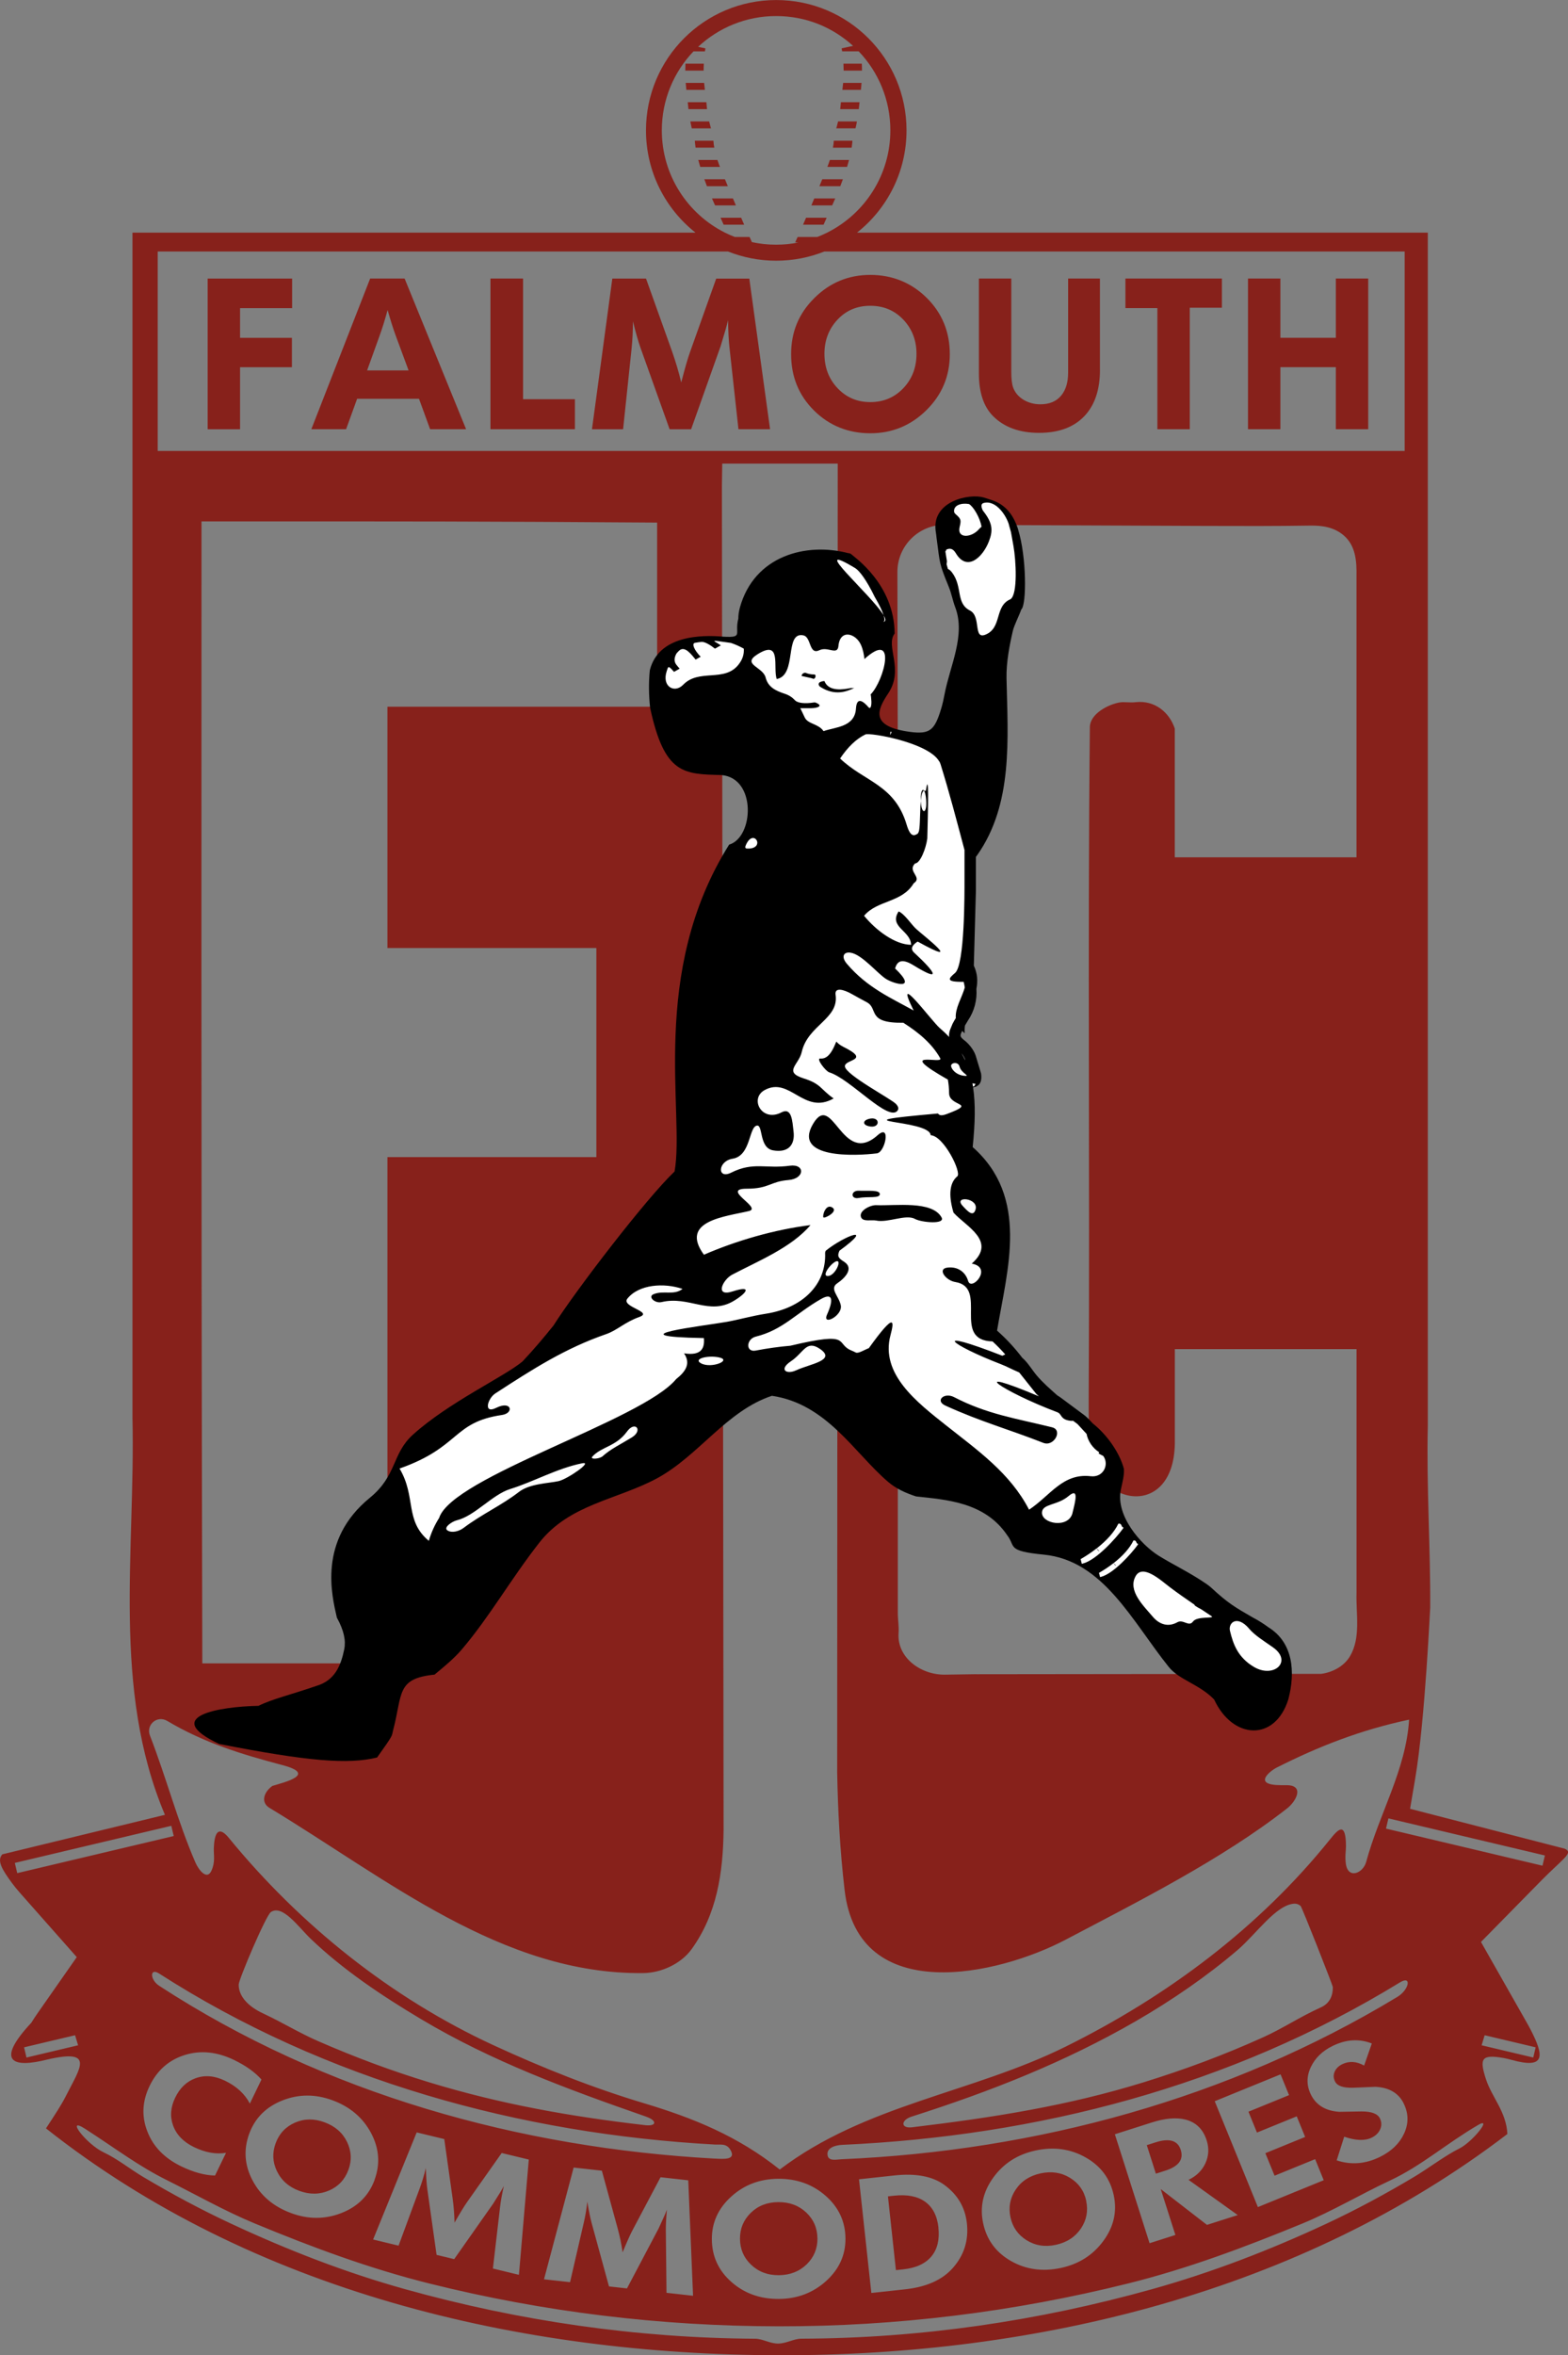
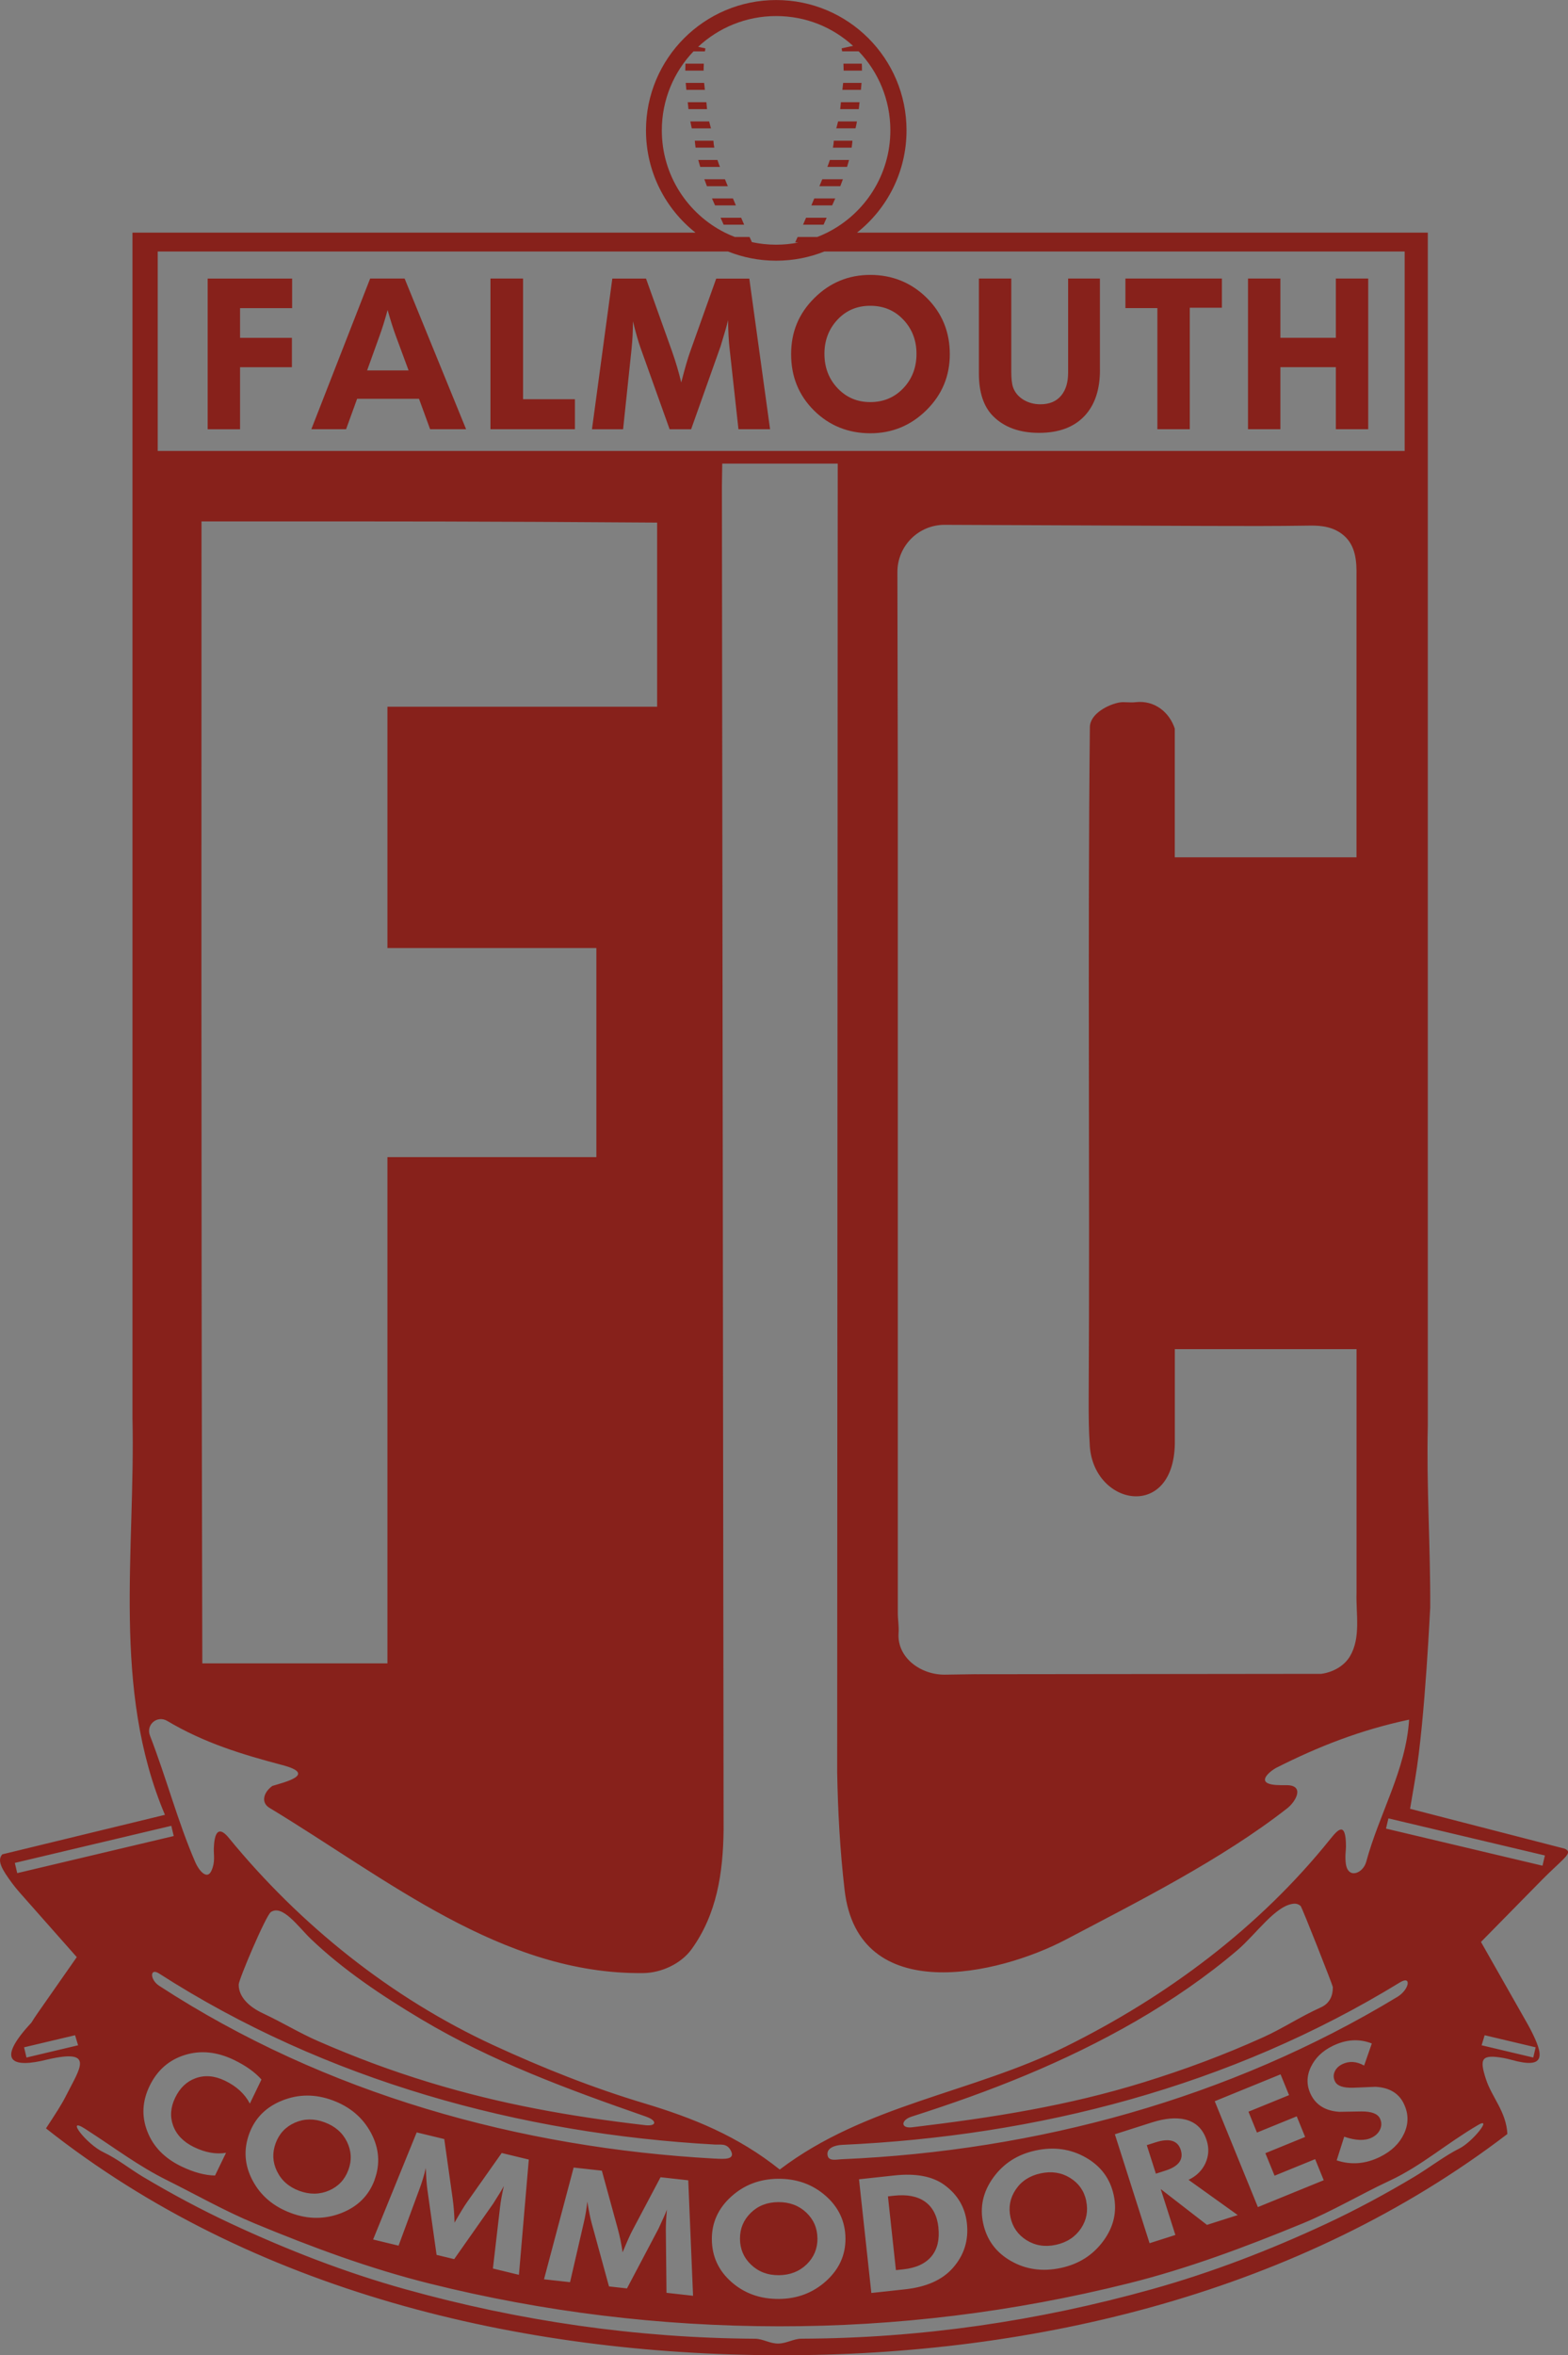
<svg xmlns="http://www.w3.org/2000/svg" id="Layer_2" data-name="Layer 2" viewBox="0 0 371.33 557.5">
  <rect x="0" y="0" width="371.33" height="557.5" fill="#808080" stroke="none" />
  <defs>
    <style>
      .cls-1 {
        fill: #fff;
      }

      .cls-1, .cls-2, .cls-3 {
        fill-rule: evenodd;
        stroke-width: 0px;
      }

      .cls-2 {
        fill: #87211b;
      }
    </style>
  </defs>
  <g id="Layer_1-2" data-name="Layer 1">
    <g>
      <path class="cls-2" d="M198.39,109.74h-27.35c-.04,1.76-.06,3.5-.08,5.24l.4,318.18c-.12,10.19-1.61,19.97-7.59,28.24-2.48,3.42-7.12,5.58-11.38,5.64-33.43.41-60.95-22.45-88.56-39.1-2.16-1.3-1.35-3.76.67-5.2,2.74-.85,10.76-2.72,2.39-4.93-9.56-2.53-18.47-5.22-27.29-10.46-2.38-1.41-5.08.9-4.09,3.46,3.95,10.21,6.54,20.27,10.75,30.02.8,1.85,2.76,4.3,3.81,1.98.96-2.13.5-3.62.57-5.41.19-4.72,1.68-4.65,3.56-2.35,16.81,20.53,38.37,37.86,62.68,49.07,11.59,5.34,23.31,10.03,35.68,13.74,11.55,3.47,22.15,7.73,32.1,15.68,20.24-15.38,45.51-18.11,67.64-29.06,24.08-11.92,45.87-28.17,62.73-49.16,1.74-2.16,3.7-4.43,3.72,1.7,0,1.13-.26,2.16-.05,4,.46,3.92,4.1,2.42,4.84-.31,3.11-11.48,9.42-21.78,10.16-33.66-11.49,2.43-21.53,6.37-31.48,11.41-1.13.57-5.95,4.08,1.14,4.1.4,0,.87,0,1.42,0,4.19.06,2.16,3.83.05,5.48-15.49,12.11-35.24,22.02-52.42,31.07-15.93,8.4-49.16,16.06-52.39-11.71-1.1-9.44-1.59-18.68-1.76-27.81,0,0,.13-307.38.13-309.86h0ZM184.38,554.73c-2.04.06-3.67-1.13-5.58-1.14-28.09-.17-55.8-4.19-82.79-11.71-14.23-3.96-27.95-9.31-41.32-15.54-7.12-3.32-14.06-7.05-20.8-11.06-3.15-1.88-6.03-4.24-9.31-5.79-4.22-1.99-9.24-8.69-4.41-5.58,7.61,4.91,12.43,8.69,19.37,12.15,7.18,3.58,13.64,7.28,20.78,10.24,13.56,5.62,27.2,10.69,41.45,14.24,27.07,6.75,54.68,10.08,82.6,10.11,27.98.04,55.64-3.39,82.74-10.13,14.19-3.53,27.75-8.62,41.3-14.19,7.14-2.94,13.72-6.89,20.77-10.19,7.47-3.49,13.24-8.68,20.85-13.14,3.56-2.09-1.33,4.02-4.41,5.55-3.44,1.71-7.16,4.59-10.73,6.73-6.59,3.94-13.67,7.77-20.81,11.1-13.34,6.22-27.11,11.53-41.32,15.5-27.04,7.54-54.74,11.6-82.94,11.7-1.86,0-3.46,1.1-5.45,1.15h0ZM169.34,510.96c-46.33-2.55-92.32-15.3-131.64-40.91-2.22-1.44-2.27-4.34-.04-2.92,39.45,25.34,85.56,37.96,131.68,40.5,1.32.07,2.69-.33,3.63,1.25,1.45,2.44-1.58,2.18-3.63,2.07h0ZM199.43,511.09c-1.29.06-3.1.54-3.42-.8-.43-1.81,1.67-2.51,3.41-2.59,46.19-2.09,91.88-13.8,132.12-38.46,2.83-1.73,2.2,1.72-.61,3.43-39.83,24.1-85.45,36.43-131.5,38.43h0ZM153.04,501.04c2.59.9,2.53,2.32-.25,2-17.95-2.08-34.35-5.02-51.11-10.13-9.07-2.76-17.58-5.94-26.31-9.75-4.55-1.98-8.36-4.37-13.12-6.6-3.28-1.53-5.75-3.9-5.72-6.81.02-1.23,6.45-16.38,7.62-17.16,2.78-1.85,6.49,3.51,9.45,6.35,7.6,7.28,16.77,13.43,26.15,19.02,16.73,9.98,34.61,16.57,53.29,23.07h0ZM216,503.54c-2.75.33-2.71-1.7-.1-2.53,18.82-6,36.25-12.89,52.98-22.53,8.63-4.98,16.98-10.73,24.2-16.9,4.39-3.75,9.05-10.65,13.37-10.97.59-.04,1.1.15,1.55.53.33.27,7.64,18.86,7.64,19.21.02,2.01-.71,3.84-2.8,4.79-5.2,2.36-9.03,5-13.82,7.15-9.34,4.21-18.47,7.59-28.18,10.6-17.97,5.56-35.62,8.35-54.84,10.65h0ZM91.75,393.73h-43.84c-.32-133.66-.17-209.83-.19-270.31,52.23-.01,64.28-.02,107.9.28v43.59h-63.87v57.11h49.48v49.49h-49.48v119.84h0ZM231.21,396.29c-2.45.03-4.92.07-7.4.11-5.71.09-11.43-4.01-11.01-9.85.12-1.67-.21-3.32-.18-4.96v-197.34l-.1-48.84c-.01-6.19,5.02-11.21,11.21-11.18l61.93.26c8.22.03,16.44.05,24.65-.08,2.8-.04,5.6.36,7.88,2.3,2.87,2.44,3.12,6.15,3.05,9.7v66.52h-43.03v-30.45c-1.25-3.86-4.76-6.78-9.27-6.27-1.39.16-2.69-.11-3.71.05-2.62.41-7.1,2.63-7.13,5.86-.55,52.96.02,105.98-.28,158.93-.02,4.36.04,7.81.23,10.54.4,14.76,19.84,18.65,20.17.17v-22.42h43.03v57.63c-.16,5.08,1.07,10.6-1.53,15.04-1.39,2.37-4.09,3.83-6.82,4.2l-81.67.09h0ZM164.69,55.07H31.37v280.55c.72,31.62-4.93,64.13,7.69,93.96L.55,438.93c-1.34,1.48-.08,3.59,2.35,6.88.57.77,1.18,1.5,1.81,2.22l13.47,15.23-9.26,13.25c-.52.75-1.03,1.5-1.49,2.27-8.7,9.33-4.35,10.78,3.74,8.73,11.46-2.65,7.78,1.99,4.4,8.69-1.07,2.12-2.6,4.42-4.68,7.6,48.79,38.59,112.17,53.56,173.52,53.7,60.85.13,123.51-14.88,172.56-52.37-.25-5.28-3.69-8.7-5.07-12.97-1.57-4.86-1.14-5.95,4.16-5.02.63.11,1.27.27,1.92.45,8.15,2.26,7.66-1.02,4.47-7.21-.26-.5-.52-.99-.8-1.47l-10.93-19.24,14.42-14.67c.56-.57,1.12-1.12,1.69-1.67,3.88-3.75,5.71-4.91,3.67-5.75l-36.57-9.43,1.2-7.06c2.41-14.16,3.57-41.57,3.57-40.42.08-14.35-.91-28.87-.57-43.17V55.07h-135.18c7.15-5.65,11.73-14.4,11.73-24.21,0-17.04-13.81-30.85-30.85-30.85s-30.85,13.81-30.85,30.85c0,9.82,4.58,18.56,11.73,24.21h0ZM193.58,56.1h-4.69c-.2.43-.38.85-.57,1.25l.72.06c-1.69.33-3.44.51-5.24.51-1.97,0-3.89-.21-5.74-.61-.18-.38-.36-.79-.55-1.21h-3.48c-.8-.31-1.58-.65-2.34-1.03-8.87-4.44-14.96-13.62-14.96-24.21,0-7.26,2.86-13.85,7.5-18.7h2.71c.03-.24.07-.47.11-.71,0,0-.7-.15-1.72-.37,4.84-4.51,11.33-7.28,18.46-7.28s13.42,2.68,18.23,7.06c-.99.21-2.7.58-2.7.58.04.24.08.47.11.71h3.92c4.65,4.86,7.5,11.45,7.5,18.7,0,10.6-6.09,19.77-14.96,24.21-.76.38-1.54.73-2.34,1.03h0ZM195.22,59.53h137.43v47.22H37.35v-47.22h135.05c3.53,1.4,7.38,2.18,11.41,2.18s7.88-.77,11.41-2.18h0ZM195.77,51.54h-4.88c-.24.55-.47,1.1-.71,1.64h4.86l.73-1.64h0ZM197.8,46.98h-4.97c-.23.54-.46,1.08-.69,1.64h4.93l.73-1.64h0ZM199.61,42.43h-4.88c-.21.51-.44,1.06-.68,1.64h4.95c.21-.53.41-1.08.61-1.64h0ZM201.06,37.87h-4.54c-.1.33-.22.65-.33.97-.05.13-.14.35-.26.66h4.67c.17-.55.32-1.09.47-1.64h0ZM201.87,33.31h-4.41c-.03.27-.05.54-.07.81-.04.28-.09.55-.14.83h4.43s.01-.07.02-.1c.12-.78.14-1.19.17-1.53h0ZM202.94,28.75h-4.47c-.09.37-.19.78-.31,1.23-.04.13-.08.27-.12.4h4.56c.12-.51.24-1.07.34-1.64h0ZM203.55,24.19h-4.41c-.06.62-.11,1.14-.16,1.64h4.4c.07-.56.13-1.11.17-1.64h0ZM204.03,19.63h-4.36c-.05.55-.11,1.09-.18,1.64h4.39c.06-.54.11-1.09.15-1.64h0ZM204.09,15.07h-4.35c.03.54.04,1.09.05,1.64h4.34c0-.55-.01-1.09-.04-1.64h0ZM175.52,51.54h-4.88l.73,1.64h4.86c-.23-.54-.47-1.08-.71-1.64h0ZM173.58,46.98h-4.97l.73,1.64h4.93c-.23-.55-.47-1.1-.69-1.64h0ZM171.68,42.43h-4.88c.2.56.41,1.1.61,1.64h4.95c-.24-.58-.47-1.13-.68-1.64h0ZM169.9,37.87h-4.54c.14.54.3,1.09.47,1.64h4.67c-.12-.31-.21-.53-.26-.66-.12-.32-.23-.65-.33-.97h0ZM168.95,33.31h-4.41c.03.34.06.75.17,1.53,0,.03.01.07.02.1h4.43c-.05-.27-.1-.55-.14-.83-.02-.27-.04-.54-.07-.81h0ZM167.95,28.75h-4.47c.11.57.22,1.12.34,1.64h4.56c-.04-.13-.08-.27-.12-.4-.12-.46-.22-.86-.31-1.23h0ZM167.28,24.19h-4.41c.05.52.1,1.07.17,1.64h4.4c-.06-.49-.1-1.01-.16-1.64h0ZM166.75,19.63h-4.36c.04.55.09,1.09.15,1.64h4.39c-.07-.54-.13-1.09-.18-1.64h0ZM166.68,15.07h-4.35c-.02.54-.04,1.09-.04,1.64h4.34c0-.55.02-1.09.05-1.64h0ZM69.17,72.94h-12.32v7.03h12.28v6.95h-12.28v14.69h-7.67v-35.67h20v7h0ZM110.38,101.6h-8.52l-2.63-7.2h-14.66l-2.61,7.2h-8.23l13.93-35.67h8.16l14.56,35.67h0ZM96.76,87.68l-3-8.11c-.62-1.67-1.27-3.73-1.97-6.19-.63,2.33-1.28,4.41-1.95,6.24l-2.9,8.06h9.82ZM136.15,101.6h-20v-35.67h7.72v28.57h12.28v7.1h0ZM182.38,101.6h-7.5l-2.13-19.35c-.18-1.61-.29-3.76-.34-6.46-.24,1.1-.82,3.14-1.75,6.14l-6.99,19.68h-5.09l-6.87-19.21c-.54-1.52-1.15-3.64-1.82-6.34,0,2.31-.11,4.53-.34,6.68l-1.99,18.87h-7.37l4.82-35.67h7.98l6.15,17.19c.87,2.46,1.6,4.92,2.19,7.4.86-3.33,1.55-5.73,2.09-7.22l6.19-17.36h7.84l4.92,35.67h0ZM224.93,83.84c0,5.19-1.85,9.61-5.54,13.25-3.69,3.64-8.12,5.47-13.29,5.47s-9.7-1.79-13.32-5.38c-3.62-3.59-5.43-8.03-5.43-13.34s1.83-9.64,5.5-13.29c3.67-3.65,8.09-5.48,13.25-5.48s9.69,1.81,13.35,5.42c3.65,3.61,5.48,8.06,5.48,13.35h0ZM217.04,83.75c0-3.19-1.04-5.89-3.11-8.08-2.07-2.19-4.68-3.29-7.83-3.29s-5.73,1.1-7.78,3.3c-2.05,2.2-3.08,4.89-3.08,8.07s1.01,5.88,3.04,8.06c2.08,2.24,4.68,3.37,7.82,3.37s5.77-1.11,7.87-3.34c2.05-2.19,3.07-4.89,3.07-8.08h0ZM260.49,87.58c0,4.68-1.23,8.33-3.7,10.93-2.52,2.64-6.09,3.95-10.72,3.95s-8.28-1.33-10.91-3.98c-2.22-2.24-3.34-5.6-3.34-10.07v-22.48h7.67v22.03c0,1.65.14,2.88.41,3.68.44,1.28,1.3,2.29,2.58,3.05,1.17.67,2.47,1.01,3.9,1.01,2.18,0,3.84-.71,4.99-2.14,1.06-1.33,1.58-3.11,1.58-5.35v-22.28h7.53v21.64h0ZM289.36,72.84h-7.6v28.76h-7.67v-28.67h-7.57v-7h22.85v6.9h0ZM324.02,101.6h-7.67v-14.69h-13.13v14.69h-7.67v-35.67h7.67v14.03h13.13v-14.03h7.67v35.67h0ZM50.92,514.96c-2.42-.04-5.1-.77-8.01-2.18-3.96-1.92-6.64-4.68-8.02-8.27-1.39-3.56-1.21-7.14.54-10.76,1.79-3.69,4.55-6.13,8.3-7.31,3.75-1.18,7.64-.79,11.69,1.16,2.81,1.36,4.97,2.9,6.5,4.64l-2.75,5.69c-1.19-2.29-3.15-4.09-5.88-5.41-2.47-1.2-4.81-1.39-7.01-.58-2.09.77-3.69,2.3-4.79,4.58-1.1,2.28-1.27,4.49-.49,6.62.8,2.18,2.44,3.87,4.92,5.08,2.71,1.31,5.24,1.76,7.61,1.36l-2.61,5.39h0ZM88.7,516.03c-1.37,3.69-3.99,6.3-7.86,7.81s-7.85,1.52-11.93,0c-4.15-1.54-7.19-4.11-9.1-7.72-1.91-3.61-2.17-7.3-.78-11.08,1.37-3.71,3.99-6.32,7.84-7.85,3.86-1.53,7.83-1.54,11.9-.03,4.14,1.53,7.18,4.12,9.11,7.75,1.93,3.64,2.2,7.34.81,11.1h0ZM82.5,513.65c.84-2.27.73-4.49-.32-6.66-1.06-2.17-2.83-3.71-5.32-4.63-2.47-.92-4.81-.89-7.01.08-2.2.97-3.72,2.58-4.56,4.84-.84,2.27-.75,4.48.28,6.62,1.05,2.2,2.81,3.76,5.29,4.68,2.49.92,4.85.89,7.09-.08,2.19-.96,3.71-2.58,4.55-4.86h0ZM122.87,538.46l-6.14-1.49,1.71-14.7c.14-1.22.43-2.83.88-4.83-.39.76-1.24,2.16-2.53,4.18l-9.23,13.13-4.17-1.01-2.19-15.53c-.17-1.23-.29-2.91-.35-5.03-.41,1.7-.9,3.32-1.47,4.86l-4.99,13.52-6.03-1.46,10.32-25.35,6.53,1.58,1.96,13.9c.28,1.99.43,3.95.47,5.89,1.3-2.28,2.3-3.92,3-4.91l8.17-11.58,6.42,1.55-2.34,27.28h0ZM164.12,543.42l-6.28-.7-.16-14.8c-.01-1.23.07-2.86.26-4.9-.29.81-.95,2.29-1.97,4.47l-7.49,14.19-4.26-.47-4.14-15.12c-.32-1.2-.65-2.85-.99-4.95-.19,1.74-.47,3.41-.85,5.01l-3.24,14.05-6.17-.68,7.02-26.45,6.68.74,3.71,13.54c.53,1.93.93,3.86,1.21,5.78,1-2.43,1.78-4.18,2.35-5.25l6.63-12.52,6.56.73,1.14,27.36h0ZM200.22,529.86c.03,3.94-1.51,7.3-4.6,10.09-3.09,2.78-6.81,4.19-11.16,4.22-4.43.03-8.18-1.31-11.24-4.01-3.07-2.7-4.61-6.07-4.64-10.09-.03-3.95,1.5-7.32,4.57-10.11,3.07-2.79,6.78-4.2,11.13-4.23,4.41-.03,8.17,1.32,11.26,4.04,3.09,2.72,4.65,6.09,4.68,10.1h0ZM193.58,529.83c-.02-2.42-.9-4.46-2.65-6.12-1.75-1.65-3.96-2.47-6.61-2.46-2.64.02-4.82.87-6.53,2.55s-2.57,3.73-2.55,6.14c.02,2.42.88,4.46,2.6,6.1,1.76,1.69,3.96,2.53,6.6,2.51,2.65-.02,4.85-.88,6.61-2.58,1.71-1.68,2.56-3.73,2.54-6.15h0ZM228.98,526.28c.44,4.04-.68,7.57-3.35,10.58-2.49,2.81-6.24,4.48-11.27,5.03l-8.01.87-2.92-26.91,8.38-.91c5.08-.55,9.03.2,11.83,2.24,3.15,2.3,4.93,5.33,5.34,9.1h0ZM222.24,527.28c-.3-2.79-1.36-4.83-3.16-6.12s-4.25-1.76-7.33-1.43l-1.47.16,1.89,17.46,1.79-.19c3.03-.33,5.26-1.38,6.69-3.14,1.36-1.7,1.88-3.94,1.58-6.73h0ZM263.75,519.61c.83,3.85.02,7.46-2.44,10.81-2.46,3.36-5.81,5.5-10.06,6.41-4.33.93-8.27.39-11.82-1.63-3.55-2.02-5.75-4.99-6.6-8.93-.83-3.86-.03-7.47,2.4-10.83s5.78-5.5,10.03-6.41c4.32-.93,8.27-.38,11.85,1.65,3.58,2.03,5.8,5.01,6.64,8.93h0ZM257.24,520.94c-.51-2.37-1.79-4.18-3.85-5.44s-4.38-1.61-6.97-1.05c-2.58.56-4.54,1.83-5.88,3.83-1.34,2-1.75,4.18-1.25,6.53.51,2.37,1.78,4.18,3.79,5.44,2.07,1.3,4.39,1.67,6.97,1.11,2.59-.56,4.57-1.85,5.94-3.87,1.33-1.99,1.74-4.17,1.23-6.54h0ZM293.12,524.32l-7.29,2.32-10.95-8.48,3.47,10.87-6.11,1.95-8.22-25.79,8.75-2.79c3.11-.99,5.75-1.23,7.91-.7,2.54.63,4.24,2.28,5.09,4.97.58,1.82.49,3.6-.28,5.33-.8,1.76-2.14,3.08-4.02,3.98l11.65,8.34h0ZM279.62,508.89c-.71-2.23-2.7-2.83-5.95-1.79l-2.09.67,2.15,6.75,2.25-.72c3.15-1,4.37-2.64,3.64-4.91h0ZM313.48,516.07l-15.59,6.36-10.22-25.06,15.59-6.36,2.01,4.92-9.61,3.92,2.01,4.94,9.42-3.84,1.99,4.88-9.42,3.84,2.18,5.33,9.61-3.92,2.03,4.99h0ZM332.41,497.89c1.19,2.39,1.21,4.8.07,7.2-1.07,2.29-2.95,4.1-5.62,5.43-3.44,1.71-6.88,1.99-10.31.85l1.78-5.6c2.74.94,4.92,1.01,6.54.21.96-.47,1.62-1.14,1.99-1.99.37-.86.34-1.71-.08-2.57-.54-1.09-1.98-1.63-4.31-1.63-.29,0-2.06.04-5.31.09-3.24-.22-5.47-1.58-6.71-4.06-1.06-2.14-1.07-4.32-.02-6.54,1.01-2.12,2.7-3.78,5.09-4.96,3.22-1.6,6.34-1.8,9.35-.62l-1.82,5.23c-1.83-1.02-3.57-1.12-5.21-.31-.86.43-1.45,1.02-1.77,1.77-.33.76-.3,1.53.09,2.31.52,1.05,1.95,1.54,4.28,1.48.97-.04,2.73-.11,5.27-.22,3.25.16,5.49,1.47,6.71,3.93h0ZM40.57,432.18l-37.06,8.78.57,2.42,37.06-8.78-.57-2.42h0ZM18.5,484.14l-.72-2.39-12.08,2.86.57,2.42,12.22-2.9h0ZM328.8,430.42l37.06,8.78-.57,2.42-37.06-8.78.57-2.42h0ZM350.87,484.14l.72-2.39,12.08,2.86-.57,2.42-12.22-2.9h0Z" />
-       <path class="cls-3" d="M241.12,125.35c-1.27-4.05-3.46-6.05-6.27-6.98l-1.86-.61h-.07c-3.24-1.01-12.75.81-11.25,8.5.04.4.09.79.14,1.17.83,6.12.52,5.7,2.86,11.44.71,1.74.93,3.25,1.54,4.86,2.53,6.63-1.26,13.93-2.52,20.6-.22,1.17-.48,2.37-.84,3.54-1.52,4.95-2.61,6-7.35,5.37-9.51-1.27-7.79-5.16-5.16-9.1,3.87-5.81-.75-11.17,1.53-14.19-.11-11.69-9.51-18.02-10.22-18.72-.18-.17-.42-.28-.75-.29-9.95-2.61-22.28.57-25.68,12.88-.26.94-.37,1.81-.37,2.62-.96,3.59,1.31,4.53-3.51,4.27-5.3-.48-15.39-.31-17.45,7.94-.3,2.97-.24,5.96.07,8.89,3.41,15.89,8.05,15.67,16.89,15.92,8.35.71,7.67,14.77,1.82,16.47-19.08,30.43-10.44,63.57-12.92,77.37-6.57,6.22-23.22,27.87-28.69,36.48-2.32,2.89-4.73,5.73-7.32,8.48-4.3,3.61-17.48,9.66-25.98,17.36-4.99,4.52-3.69,9.62-10.19,14.93-12.34,10.07-8.97,23.16-7.79,28.36,1.72,3.09,2.15,5.53,1.74,7.5-.8,3.9-2.23,7.36-6.58,8.65-5.73,1.99-10.47,3.09-13.72,4.72-9.33.17-23.19,2.52-9.3,9.03,21.09,4.12,30.49,4.87,37.38,3.2,4.04-5.65,3.41-4.98,3.78-6.38,2.3-8.7.7-12.32,9.83-13.24,2.31-1.92,4.64-3.82,6.49-6,6.61-7.79,11.49-16.5,18.31-25.22,7.15-9.15,18.46-10.15,27.91-15.26,9.86-5.34,16.44-15.96,27.19-19.52,13.03,1.94,19.41,13.44,27.5,20.37,1.87,1.61,4.16,2.65,6.63,3.45,7.15.79,16.28,1.31,21.6,9.21,2.06,2.68-.24,3.7,8.65,4.57,14.08,1.38,20.9,15.74,29.59,26.58,2.48,3.09,7.22,4.07,10.75,7.71,4.4,9.48,14.39,10.03,17.56,0,1.72-6.51,1.15-13.45-4.67-17.07-1.21-.89-2.49-1.69-3.82-2.39-4.02-2.32-5.73-3.27-9.77-7.02-.33-.3-.7-.58-1.1-.86-3.96-2.72-7.88-4.55-11.31-6.68-4.32-2.68-10.24-9.52-8.99-15.6.35-1.71.83-3.31.74-4.94-.98-3.79-3.97-8.09-7.35-10.76-.67-.74-1.35-1.43-1.91-1.89l-5.84-4.34-.7-.45c-1.73-1.55-3.42-3-4.87-4.72-1.13-1.35-2.13-3.1-3.42-4.18-1.77-2.33-3.76-4.48-5.96-6.42,2.47-14.63,7.67-31.55-5.77-43.44.57-5.58.7-10.19.09-14.16l.66-.12.62-.4c.76-.66.75-1.91.6-2.8l-1.28-4.23c-.5-1.42-1.65-2.83-2.86-3.72l-.47-.44-.22-.37c-.03-.18-.01-.37.05-.55.11-.26.21-.49.31-.71.19.19.4.37.63.56-.06-.62-.04-1.23.04-1.83.22-.38.45-.75.71-1.19,1.54-2.27,2.19-4.9,2-7.51.34-1.72.3-3.52-.61-5.48l.49-17.7v-8.04c.11-.14.22-.29.34-.46,8.48-12.07,7.23-27.39,6.91-41.81-.08-3.8.75-8,1.49-11.19.32-1.39,1.41-3.43,2-5.09,1.31-1.11,1.26-12.51-.73-18.88h0Z" />
-       <path class="cls-1" d="M202.38,162.88c-.34,0-.65,0-.95-.01-1.55.3-5.16.99-6.2-1.66-.24,0-.52.05-.83.16-.61.21-.67.67-.29,1.11,4.31,2.92,7.68.4,8.27.4h0ZM219.26,188.66c-.28-2.21-1.11-2.27-1.19-.03-.17,4.5,1.76,4.47,1.19.03h0ZM212.57,262.85c.33-.45.14-.97-.39-1.54-1.12-1.2-11.98-6.9-12.09-8.9-.1-1.73,6.28-1.31-.32-4.59-2-.99-1.52-1.77-1.95-.73-.81,1.97-1.86,3.63-3.55,3.47-1.12-.11,1.24,3,2.12,3.27,5.01,1.55,14.09,11.91,16.19,9.03h0ZM205.61,266.55c3,.83,2.99-2.58,0-1.66-1.29.4-1.3,1.31,0,1.66h0ZM203.41,283.57c2.04-.42,4.95.17,4.95-.91,0-1.08-2.9-.71-4.95-.81-2.01-.1-2.01,2.13,0,1.71h0ZM203.94,288.19c.5,1.07,2.47.49,3.55.72,2.79.59,7.02-1.56,9.17-.39,1.58.86,7.25,1.36,6.32-.34-2.22-4.05-10.95-2.72-15.47-2.91-1.43-.06-4.29,1.39-3.57,2.92h0ZM195.01,288.17c.34.29,3.68-1.47,2.03-2.39-1.56-.87-2.35,2.12-2.03,2.39h0ZM190.08,160.06c.69.15,1.61.36,2.24.5.77.54,1.12-.92.51-.91-.84.01-1.51-.16-2.01-.38-.83-.15-1.26.88-.75.79h0ZM247.11,341.54c2.46.97,4.69-3.04,2.03-3.69-8.68-2.14-15.41-3.1-23.19-7.14-2.35-1.22-4.59.85-2.07,2,8.44,3.85,15.1,5.63,23.23,8.84h0ZM207.7,272.99c1.91-.24,3.37-7.16.13-4.27-8.5,7.56-10.62-10.7-15.32-2.63-4.78,8.2,10.11,7.55,15.19,6.91h0ZM159.62,159.03l1.33-.75c-.31-.38-.66-.75-.85-1.03-.38-.56-.57-1.35.09-2.55.2-.24.41-.47.62-.67,1.35-1.29,2.91.88,3.93,2.1l1.19-.67c-1.59-1.64-2.15-3.13-1.38-3.29.49-.1,1.01-.17,1.56-.23.77-.08,2.09.72,3.21,1.6l1.38-.78c-1.56-1.09-2.95-1.36,1.25-.74.74.11,1.17.17,1.17.17,1.05.36,2.06.81,3.02,1.35.08,1.22-.19,2.43-1.24,3.77-3.36,4.28-9.36.89-13.12,4.78-2.05,2.12-5.09.41-3.9-3.2.36-1.09.33-1.43,1.47-.16.08.09.17.19.26.29h0ZM232.4,124.73c-.19.15-.39.33-.59.56-1.74,2.01-5.2,2.26-4.56-.52.36-1.55.42-1.89-.87-3-.27-.23-.4-.44-.43-.62-.19-1.59,1.76-2.16,3.53-1.84,1.07.63,2.62,3.29,2.96,5.34-.01.03-.03.05-.04.08h0ZM238.94,124.27c.26.91.48,1.68.48,1.7,0,0,.29,1.64.59,3.31.59,3.3,1.05,11.35-.7,12.55-3.88,1.63-1.92,6.8-5.97,8.41-2.93,1.16-.92-4.34-3.63-5.72-3.39-1.72-1.7-5.56-4.21-8.95-.38-.52-.72-.79-1-.87-.14-.46-.25-.82-.33-1.11l.08-.75-.37-2.32c.06-.06.11-.13.18-.21v-.18c.7-.37,1.54-.46,2.29.81,2.69,4.52,6.42.9,7.84-2.79.95-2.48,1-4.25-1.42-7.28.08.11-.92-1.52.18-1.81,2.96-.78,5.4,3.06,6,5.19h0ZM282.84,379.82c.05.08.1.16.15.25.42.29.94.59,1.53.89.89.6,1.7,1.14,2.37,1.58,1.01.67-3.37-.09-4.37,1.29-.99,1.36-2.29-.62-3.71.17-2.21,1.23-4.31.47-5.8-1.3-2.15-2.55-5.99-6.13-4.09-9.59,1.66-3.02,5.96.94,8.19,2.64,1.61,1.22,3.74,2.71,5.73,4.07h0ZM295.81,385.52c1.35,1.57,3.21,2.71,5.63,4.4,4.75,3.33.25,7.44-4.47,4.66-3.77-2.22-4.92-5.32-5.69-8.54-.46-1.92,1.68-3.86,4.53-.53h0ZM238.02,320.62c-.21.08-.43.18-.65.29-17.43-6.78-12.27-2.6-.37,1.99,1.47.57,2.63,1.23,4.31,1.94.02,0,.04.02.06.03l4.05,5.09s.38.34.62.56c-17.91-7.54-8.63-1.13,4.4,3.78.1.05.19.1.28.15.56.37.64,1.33,1.93,1.69.65.18,1.14.22,1.47.16l1.05.78c.17.18,1.09,1.16,2.15,2.33.3,1.64,1.41,3.36,3,4.35l-.16.27c.37.22.75.44,1.11.6,1.47,2.01.05,5.15-2.96,4.8-6.64-.78-9.57,4.59-14.61,7.92-4.48-8.68-12.22-14.07-19.64-19.95-6.83-5.42-15.64-12.13-13.18-21.35.93-3.47,1.08-5.56-5.12,3.06-1.23.48-2.51,1.35-3.14,1.02-.29-.16-.61-.3-.95-.44-4.04-1.63.37-4.68-14.49-1.15-2.59.22-5.36.6-8.24,1.15-2.39.45-2.26-2.74.06-3.31,6.36-1.58,9.36-5.4,15.38-8.87,2.91-1.68,3,.26,1.49,3.62-1.29,2.86,3.74.33,3.24-2.17-.44-2.18-2.76-3.9-.83-5.2,1.99-1.35,3.96-3.6,1.61-5.1-1.29-.83-1.71-1.23-1.09-2.61,8.55-6.25,1.25-3.6-3.22-.02-.12.17-.18.36-.18.54.3,7.53-5.36,13.05-14.01,14.39-3.32.52-6.51,1.43-9.24,1.92-5.38.96-27.4,3.45-5.46,3.85.2,2.17-.39,4.29-4.7,3.61,1.65,2.42.4,4.3-1.87,6.1-8.05,9.78-53.01,23.1-56.13,32.87-1.02,1.61-1.85,3.4-2.44,5.41-5.79-4.81-2.93-10.39-6.93-17.11,14.46-5.1,12.47-10.95,24.26-12.68,2.91-.43,2.29-3.51-1.39-1.68-3.08,1.53-2.03-2.22-.19-3.42,8.98-5.83,16.48-10.65,26.25-14.04,2.63-.91,4.36-2.81,7.86-4.06,3.41-1.22-4.39-2.39-2.84-4.33,2.72-3.4,8.65-3.81,13.07-2.31-2.08,1.61-4.48.28-6.86,1.25-1.46.59.32,2.24,1.88,1.87,6.49-1.55,11.28,3.22,17.12-.29,2.99-1.79,4.53-3.79-.28-2.24-4.35,1.4-2.32-2.8-.13-3.95,6.13-3.23,14.05-6.41,18.57-11.75-8.59,1.09-17.45,3.65-25.24,7.02-5.89-8.07,5.16-9.02,10.66-10.34,3.24-.77-6.8-5.29-.5-5.29,5.3,0,5.5-1.7,9.85-2.05,3.92-.32,3.98-3.89.32-3.39-5.67.78-8.62-.99-13.85,1.63-3.4,1.7-3.24-2.72.32-3.29,4.36-.7,3.8-7.58,5.77-7.84,1.46-.19.46,5.27,3.79,5.86,3.66.65,5.26-1.33,4.86-4.52-.29-2.34-.38-5.76-2.87-4.46-4.65,2.41-7.64-3.28-3.96-5.29,5.99-3.27,9.26,5.98,16.33,1.99-3.18-2.22-2.92-3.43-7.1-4.75-4.89-1.55-1.14-3.21-.46-6.23,1.45-6.42,8.85-7.82,8.02-13.56-.27-1.85,1.91-1.26,3.73-.24,1.22.69,2.45,1.35,3.67,2.01,2.83,1.52-.15,4.98,8.64,4.85,3.67,2.33,6.8,4.95,8.74,8.4.89,1.59-11.11-2.31,1.81,5.06.18,1.01.28,2.07.29,3.21.02,3.29,6.87,2.16-.53,4.93-1.54.58-1.86.18-2.11-.12-26.05,2.32-1.94,1.21-1.72,5.15,3.06.09,7.4,8.83,6.3,9.73-1.12.92-2.53,3.1-.9,8.57,2.89,3.27,10.39,6.74,4.33,12.08,5.13.94-.11,6.7-.87,4.09-.59-2.04-2.41-3.48-4.97-3.13-2.34.32-.33,3.04,1.94,3.4,7.94,1.27-1,13.79,8.82,14.06,1.05.97,2.05,1.99,2.99,3.06h0ZM222.44,180.21c.13.23.23.47.31.72,2.13,6.86,3.67,12.8,5.66,20.27v7.22c0,2.89.08,19.89-2.23,21.88-1.42,1.22-2.53,2.18,2.03,2.1.12.47.21.91.27,1.35-.69,2.44-2.32,4.88-2.13,7.24-.25.4-.51.84-.77,1.35,0,.02-.58,1.4-.58,1.4-.22.6-.29,1.18-.23,1.72-.65-.7-1.37-1.38-2.15-2.05-.02-.02-.04-.03-.06-.05-1.92-1.64-11.26-14.36-6.19-4.16-5.26-2.94-10.94-5.34-15.81-11.06-1.42-1.67-.78-2.87.83-2.64,2.72.38,6.35,4.9,8.45,6.23,1.85,1.17,7.65,2.8,2.13-2.5.46-1.52,1.37-2.57,4.33-.76,6.89,4.23,5.17,1.64.32-2.85-1.1-.92-.74-1.81.69-2.75,11.46,6.35,1.27-1.5-.16-2.82-.18-.16-.33-.3-.44-.41-1.02-1.03-2.61-3.39-3.9-3.9-2.4,3.71,2.87,4.52,2.95,7.9-3.8-.03-8.32-3.42-11.13-6.87,3.17-3.77,8.97-3.04,11.75-7.69,2.2-1.46-1.63-2.76.33-4.7,1.22-.02,2.59-3.58,2.89-5.91.38-13.9.15-14.33-.36-11.21-1.76-1.38-1.07,8.04-1.67,9.63-.09.24-.18.39-.26.45-.87.58-1.74.77-2.61-2.15-2.83-9.51-10.06-10.16-15.75-15.65,1.79-2.66,3.78-4.63,5.99-5.69,1.07-.51,15.02,1.93,17.48,6.39h0ZM211.14,173.26c-.03.13-.08.25-.15.37l-.21.36.09-.8c.09.02.18.04.27.06h0ZM206.36,165.92c.05,1.1-.18,2.06-.68,1.49-1.27-1.47-2.79-2.56-2.97.29-.28,4.41-4.81,4.37-7.69,5.36-1.19-1.78-3.67-1.61-4.45-3.24-.37-.76-.69-1.5-1.05-2.19h2.61c1.32,0,3.1-.51.95-1.35-.11,0-.23,0-.34,0-2.07.33-3.84.17-4.48-.53-.61-.66-1.38-1.2-2.44-1.54-2.25-.74-3.94-1.61-4.51-3.85-.64-2.51-5.68-3.07-2.02-5.42,5.98-3.84,3.68,3.21,4.66,5.79,4.9-.93,1.73-11.25,6.28-10.34,1.96.39,1.29,4.73,3.81,3.52,2.02-.97,4.3,1.33,4.52-1.02.37-4.02,4.08-3.03,5.32-.26.49,1.1.72,2.24.83,3.37,7.81-7.08,4.71,5.08,1.47,8.38.08.3.14.76.17,1.53h0ZM230.29,256.42l.74.15-.29.5-.31.15c-.04-.27-.09-.54-.14-.8h0ZM227.69,249.3c.32.41.59.87.8,1.36l.11.35c-.27-.58-.57-1.16-.9-1.71h0ZM109.81,361.65c-1.07.81-2.78,1.29-3.84.61-1.06-.67,1.08-2.12,2.22-2.4,4.28-1.05,8.41-6.1,12.66-7.41,5.44-1.68,11.11-4.9,17-6.08,2.75-.55-3.44,3.74-5.57,4.22-2.38.53-6.84.57-9.42,2.58-4.04,3.14-8.81,5.27-13.05,8.48h0ZM253.99,358.13c-.93,3.74-7.37,2.58-7.23-.14.11-2.08,3.65-1.62,6.29-3.86,2.53-2.14,1.61,1.26.93,4h0ZM142.74,344.68c-.78.69-3.14.85-2.45.09,2.19-2.37,5.6-2.35,8.19-5.91,1.93-2.66,3.89-.3,1.14,1.39-2.97,1.82-4.92,2.68-6.89,4.43h0ZM188.55,324.35c-2.31,1.1-4.19-.16-1.26-2.12,3.07-2.05,3.62-5.12,6.82-2.98,4.16,2.78-2.41,3.61-5.56,5.11h0ZM166.02,322.71c-1.94-1.04,1.47-1.95,4.15-1.43,3.38.66-1.7,2.75-4.15,1.43h0ZM196.05,302.04c-1.72.02,1.12-3.51,2.2-3.52,1.04,0-.54,3.5-2.2,3.52h0ZM231,286.38c-.56,1.67-1.74.47-3.06-.98-2.22-2.45,4-1.85,3.06.98h0ZM228.35,254.65c-1.56-.13-2.82-1.17-3.1-2.19-.25-.91,1.66-1.31,1.99.01.4,1.61,2.81,2.33,1.11,2.18h0ZM177.36,200.86c-.68.03-1.06-.02-.76-.74,1.79-4.29,4.74.58.76.74h0ZM209.27,145.67c.54.93.57,1.51-.22,1.53.4,0,.54-.47.22-1.53h0ZM209.27,145.67c-2.72-4.69-18.39-18.17-6.77-11.21.99.59,2.68,2.77,4.65,6.83,1.18,2,1.83,3.43,2.11,4.37h0ZM259.69,366.51l-.03-.03s.02.03.03.04c-1.13.88-2.39,1.73-3.78,2.54.1.37.28,1.1.28,1.1,0,0,.02,0,.24-.06,3.2-.82,7.82-5.92,9.59-8.38l.06-.09-.42-.31v-.08c-.2-.55-.47-.65-.82-.57-.93,1.94-2.71,3.95-5.14,5.85h0ZM259.69,366.51l.65.65h-.05c-.25-.07-.45-.39-.61-.64,0,0,0,0,0,0h0ZM263.72,369.99l-.03-.03s.02.02.02.04c-1.03.8-2.18,1.58-3.45,2.31.09.34.26,1,.26,1,0,0,.01,0,.22-.06,2.92-.75,7.13-5.4,8.75-7.65l.06-.08-.38-.28v-.07c-.19-.5-.43-.59-.75-.52-.85,1.77-2.47,3.61-4.69,5.34h0ZM263.72,369.99l.59.59h-.04c-.23-.06-.41-.36-.56-.58,0,0,0,0,0,0h0Z" />
    </g>
  </g>
</svg>